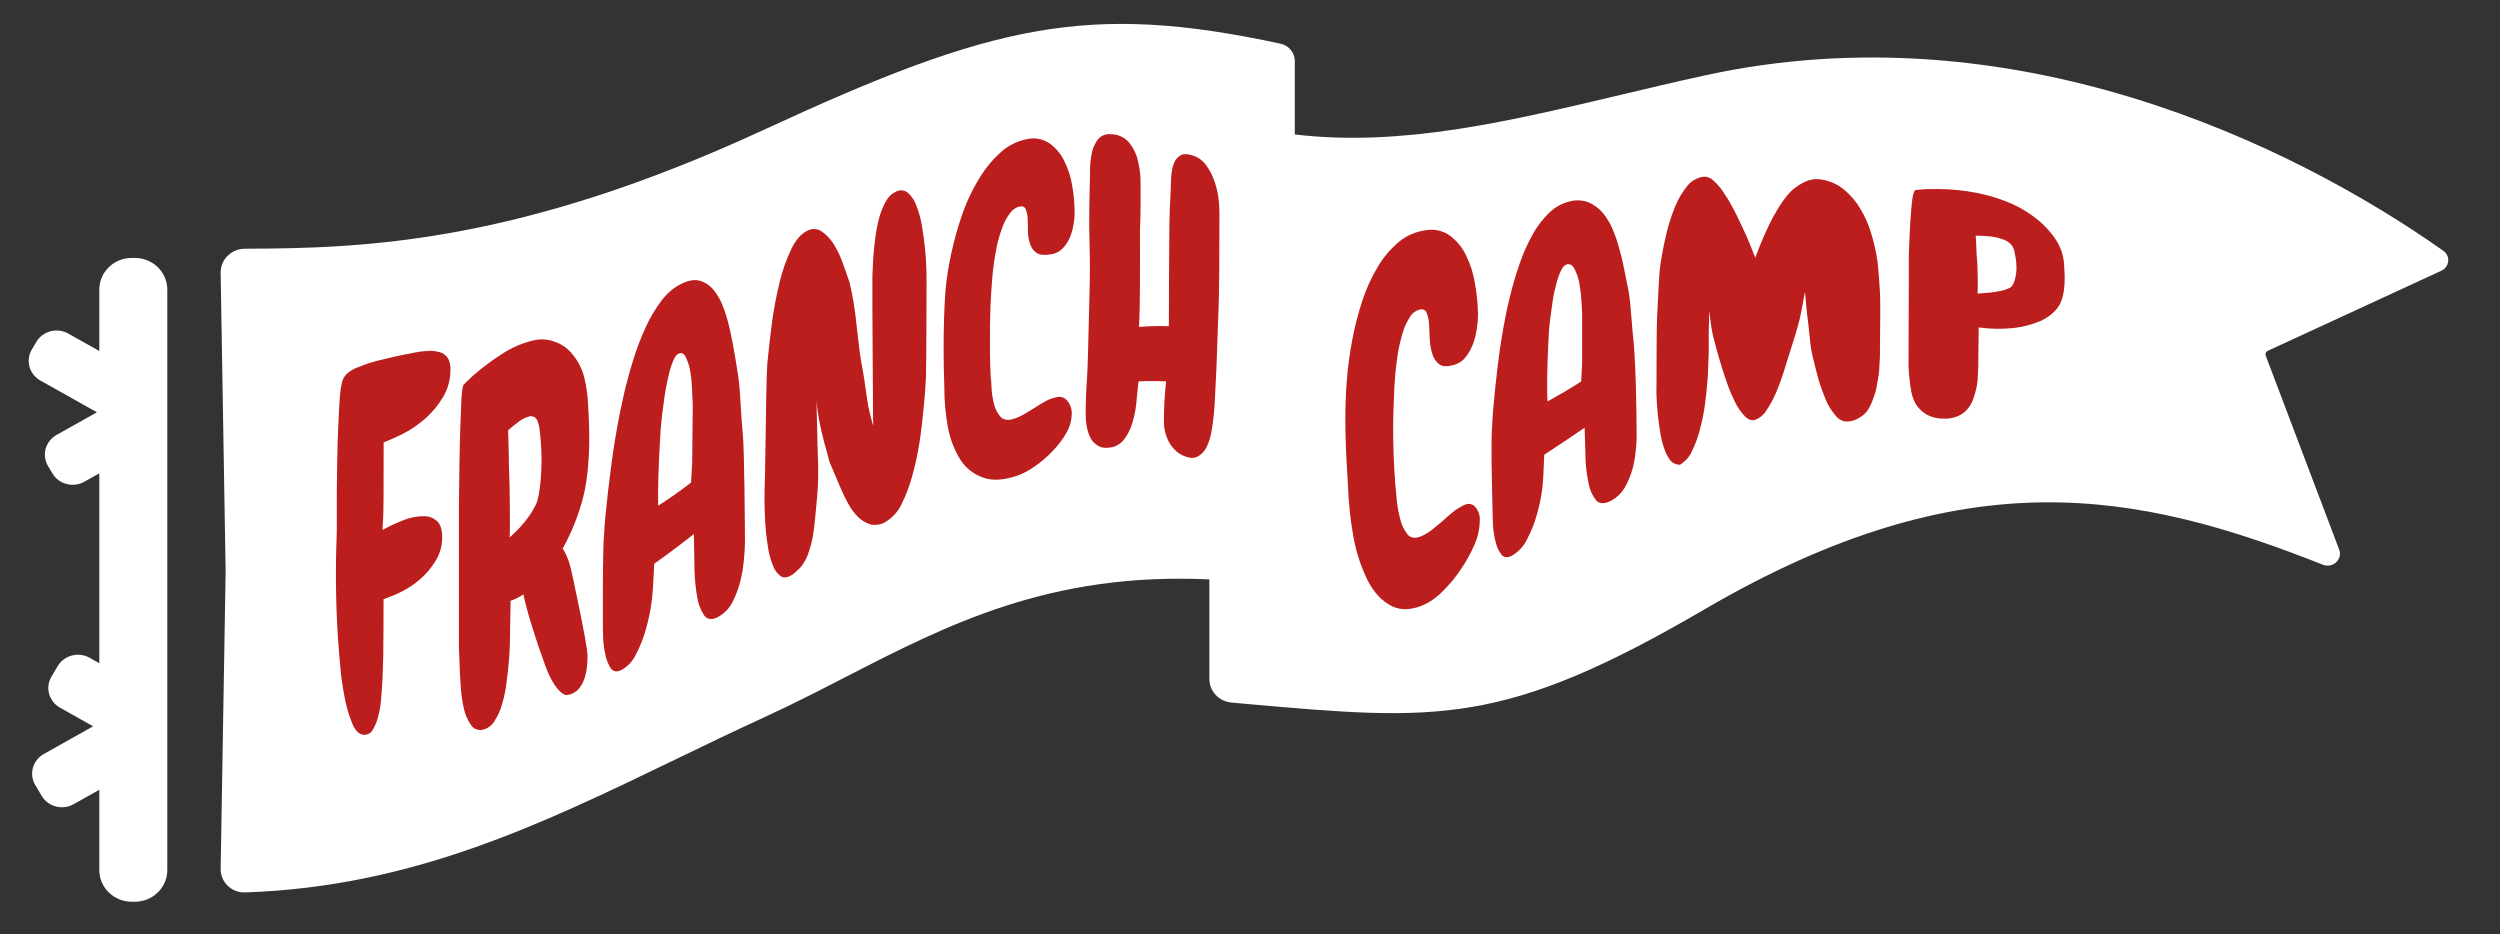
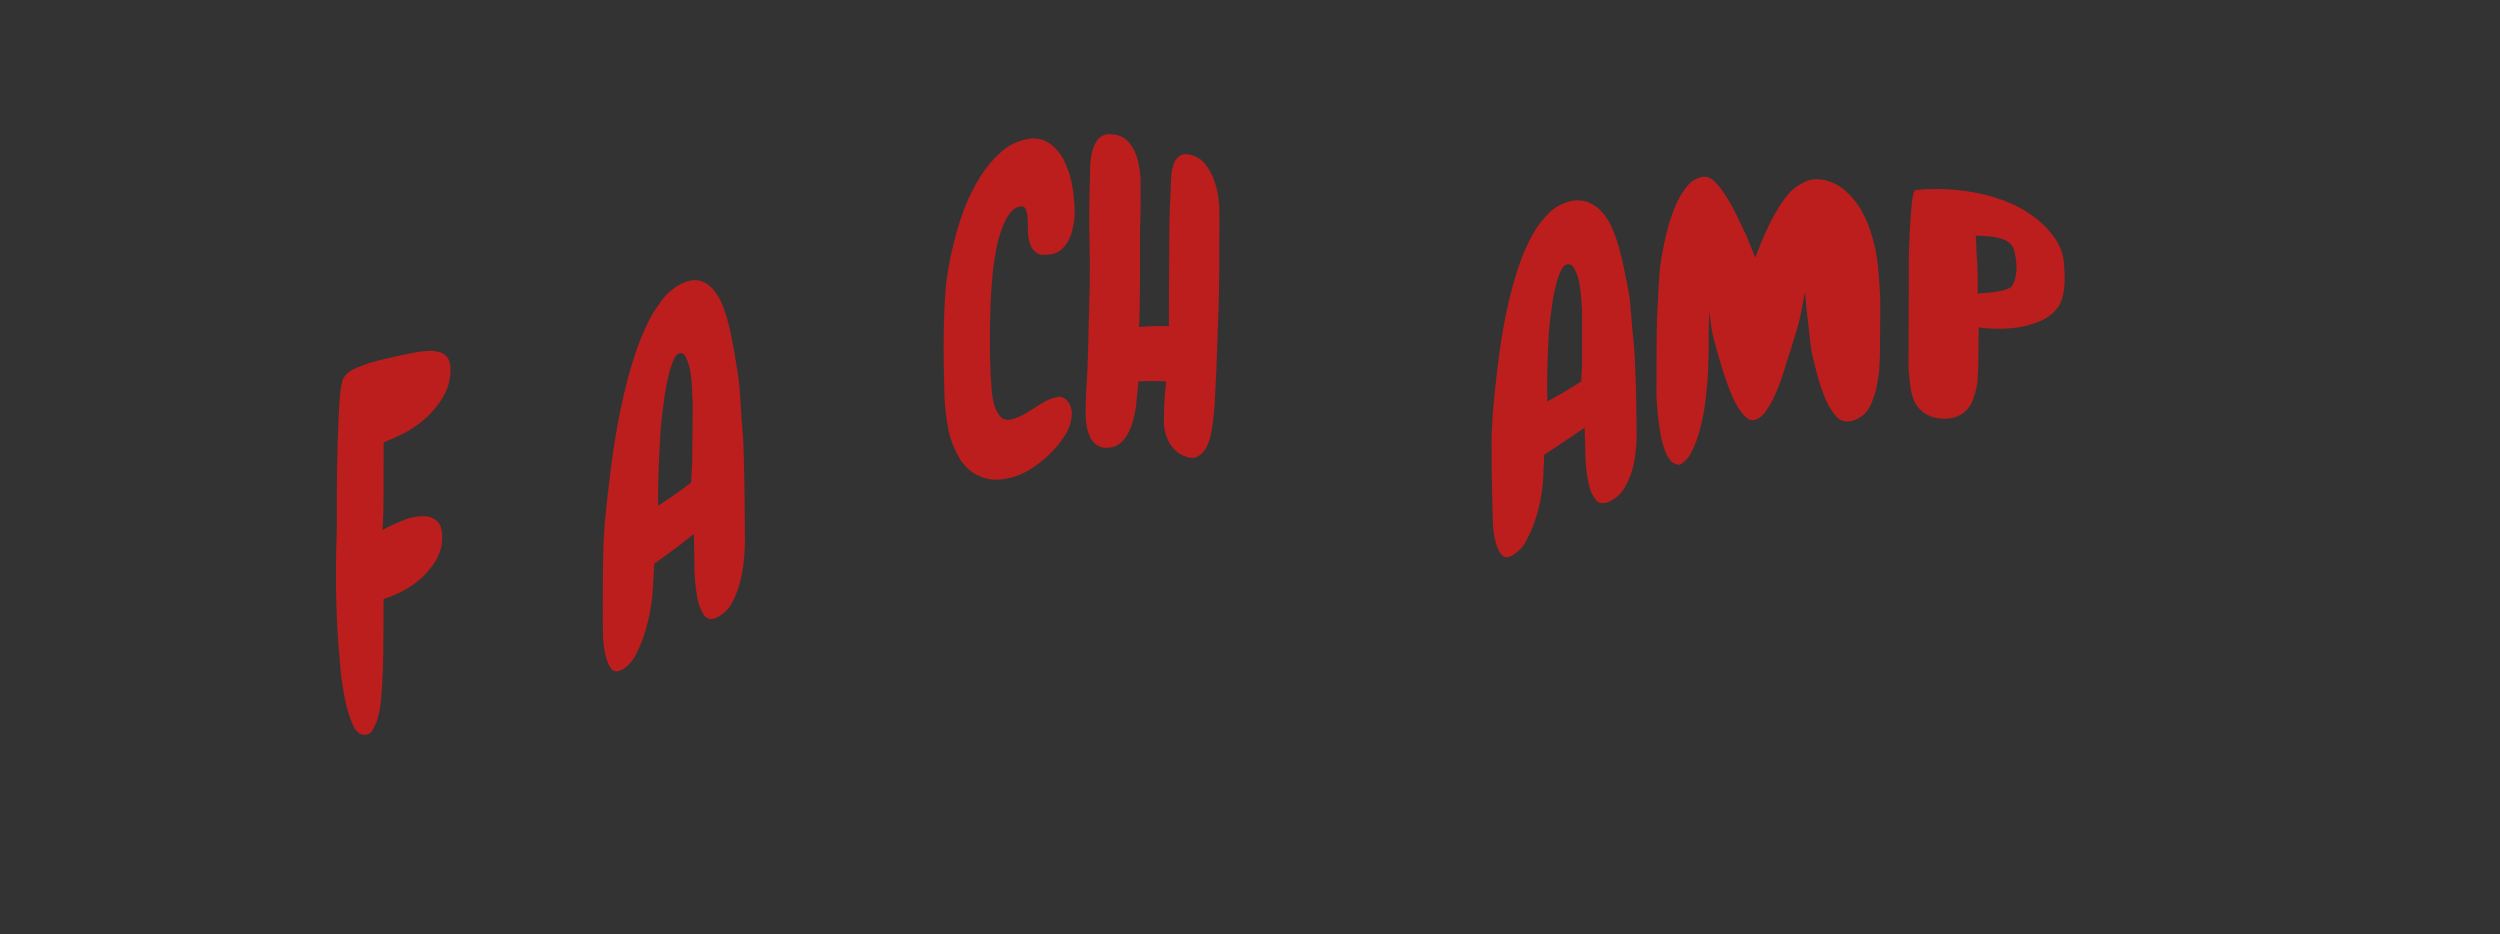
<svg xmlns="http://www.w3.org/2000/svg" width="99" height="37" viewBox="0 0 99 37" fill="none">
  <rect x="0" y="0" width="99" height="37" fill="#333333" stroke="none" />
-   <path fill-rule="evenodd" clip-rule="evenodd" d="M30.269 5.131C20.564 9.618 14.477 9.839 9.702 9.849C9.163 9.85 8.729 10.279 8.738 10.803L8.935 22.629L8.738 34.403C8.729 34.927 9.165 35.358 9.703 35.34C16.316 35.117 21.392 32.663 26.739 30.078C27.897 29.519 29.067 28.953 30.269 28.402C31.367 27.899 32.421 27.357 33.473 26.817C37.544 24.724 41.573 22.654 47.891 22.944V26.889C47.891 27.376 48.274 27.779 48.772 27.822C48.981 27.841 49.187 27.859 49.389 27.877L49.394 27.877L49.395 27.878C56.913 28.544 59.542 28.777 67.499 24.13C77.845 18.088 84.65 19.464 91.989 22.363C92.379 22.518 92.777 22.148 92.631 21.763L89.724 14.088C89.695 14.012 89.73 13.927 89.805 13.892L96.675 10.722C97.002 10.571 97.049 10.138 96.756 9.931C90.716 5.673 79.644 0.329 67.499 2.989C66.363 3.237 65.254 3.501 64.166 3.759L64.166 3.759C59.639 4.833 55.48 5.819 51.274 5.325V2.415C51.274 2.087 51.039 1.802 50.711 1.731C43.094 0.089 39.341 0.936 30.269 5.131ZM3.933 11.466C3.933 10.775 4.508 10.214 5.219 10.214H5.339C6.049 10.214 6.625 10.775 6.625 11.466V34.457C6.625 35.148 6.049 35.709 5.339 35.709H5.219C4.508 35.709 3.933 35.148 3.933 34.457V31.274L2.914 31.847C2.472 32.095 1.907 31.948 1.652 31.518L1.396 31.087C1.141 30.657 1.292 30.107 1.734 29.859L3.688 28.761L2.376 28.024C1.934 27.775 1.782 27.225 2.038 26.795L2.285 26.378C2.541 25.948 3.106 25.8 3.548 26.048L3.933 26.265V18.743L3.338 19.077C2.896 19.325 2.331 19.178 2.076 18.747L1.901 18.453C1.646 18.022 1.797 17.472 2.239 17.224L3.837 16.326L1.599 15.069C1.157 14.82 1.005 14.27 1.261 13.84L1.44 13.538C1.695 13.108 2.26 12.961 2.702 13.209L3.933 13.9V11.466Z" fill="white" />
  <path fill-rule="evenodd" clip-rule="evenodd" d="M42.555 8.439C42.554 8.608 42.536 8.777 42.5 8.943C42.472 9.118 42.42 9.289 42.346 9.449C42.277 9.6 42.181 9.737 42.064 9.854C41.947 9.968 41.797 10.043 41.636 10.069C41.382 10.112 41.186 10.1 41.06 10.024C40.935 9.94 40.842 9.817 40.795 9.674C40.742 9.516 40.712 9.351 40.707 9.185C40.707 8.998 40.703 8.826 40.695 8.665C40.694 8.536 40.668 8.408 40.618 8.288C40.578 8.188 40.496 8.15 40.364 8.181C40.204 8.223 40.066 8.326 39.977 8.467C39.855 8.635 39.758 8.82 39.69 9.016C39.602 9.253 39.53 9.497 39.475 9.744C39.423 10.008 39.379 10.27 39.343 10.531C39.313 10.78 39.291 11.019 39.276 11.247C39.276 11.256 39.275 11.265 39.273 11.276C39.271 11.298 39.268 11.324 39.268 11.355C39.196 12.196 39.181 13.879 39.224 14.722C39.224 14.815 39.232 14.912 39.242 15.02L39.245 15.046L39.247 15.067C39.255 15.155 39.264 15.25 39.264 15.352C39.276 15.583 39.312 15.812 39.372 16.035C39.419 16.216 39.51 16.383 39.636 16.521C39.755 16.635 39.924 16.654 40.145 16.585C40.294 16.538 40.438 16.473 40.573 16.392C40.714 16.309 40.854 16.224 40.993 16.137C41.129 16.045 41.269 15.96 41.414 15.883C41.553 15.81 41.702 15.757 41.856 15.725C41.934 15.707 42.016 15.713 42.09 15.742C42.165 15.771 42.23 15.821 42.276 15.886C42.388 16.023 42.447 16.195 42.442 16.372C42.438 16.649 42.362 16.922 42.22 17.161C42.066 17.422 41.881 17.663 41.668 17.879C41.454 18.104 41.217 18.305 40.96 18.479C40.749 18.631 40.519 18.753 40.274 18.841C39.744 19.017 39.294 19.048 38.926 18.91C38.56 18.784 38.246 18.538 38.035 18.212C37.79 17.817 37.621 17.38 37.538 16.922C37.441 16.394 37.393 15.857 37.395 15.32C37.32 13.216 37.415 11.638 37.475 11.176C37.476 11.168 37.477 11.161 37.478 11.153C37.48 11.14 37.483 11.128 37.483 11.115C37.544 10.639 37.633 10.168 37.748 9.703C37.865 9.214 38.011 8.733 38.187 8.262C38.36 7.815 38.575 7.385 38.83 6.98C39.055 6.619 39.33 6.293 39.648 6.012C39.936 5.757 40.288 5.584 40.665 5.511C40.82 5.474 40.981 5.471 41.137 5.501C41.293 5.531 41.441 5.594 41.571 5.686C41.825 5.869 42.027 6.114 42.157 6.399C42.311 6.714 42.415 7.05 42.467 7.397C42.525 7.741 42.554 8.089 42.555 8.439Z" fill="#BC1D1D" />
  <path d="M48.288 8.806C48.289 9.665 48.291 11.483 48.243 12.539C48.232 12.774 48.221 13.121 48.209 13.498C48.187 14.147 48.163 14.883 48.136 15.281C48.128 15.396 48.121 15.563 48.113 15.757C48.106 15.95 48.092 16.171 48.069 16.391C48.047 16.612 48.018 16.834 47.98 17.058C47.95 17.264 47.89 17.464 47.804 17.654C47.742 17.805 47.638 17.936 47.505 18.03C47.443 18.077 47.37 18.11 47.294 18.124C47.217 18.138 47.138 18.134 47.063 18.112C46.911 18.079 46.767 18.013 46.643 17.919C46.527 17.828 46.426 17.72 46.344 17.597C46.177 17.325 46.089 17.011 46.09 16.691C46.09 16.427 46.097 16.171 46.112 15.9C46.127 15.629 46.149 15.362 46.178 15.103C45.814 15.084 45.448 15.084 45.084 15.103L45.075 15.19L45.07 15.236L45.069 15.242L45.068 15.259C45.05 15.435 45.029 15.637 45.007 15.867C44.985 16.154 44.933 16.438 44.851 16.714C44.785 16.966 44.668 17.202 44.509 17.408C44.432 17.506 44.334 17.586 44.223 17.642C44.112 17.698 43.99 17.728 43.866 17.731C43.718 17.749 43.569 17.713 43.445 17.631C43.333 17.558 43.242 17.456 43.18 17.337C43.111 17.198 43.063 17.049 43.036 16.895C43.008 16.742 42.993 16.585 42.992 16.429C42.992 15.931 43.01 15.437 43.048 14.944C43.073 14.62 43.106 13.2 43.131 12.159L43.131 12.159L43.131 12.158C43.141 11.74 43.149 11.384 43.155 11.184V11.006C43.166 10.614 43.152 9.902 43.141 9.351L43.141 9.351L43.141 9.351V9.351L43.141 9.351L43.141 9.35L43.141 9.347C43.14 9.281 43.139 9.218 43.137 9.158C43.135 9.05 43.133 8.952 43.133 8.869C43.133 8.339 43.14 7.809 43.155 7.28C43.166 7.101 43.166 6.903 43.166 6.671C43.172 6.454 43.197 6.238 43.243 6.026C43.286 5.837 43.369 5.66 43.487 5.507C43.552 5.435 43.633 5.381 43.723 5.347C43.814 5.314 43.911 5.303 44.006 5.316C44.144 5.317 44.28 5.349 44.404 5.408C44.528 5.468 44.638 5.554 44.725 5.661C44.893 5.873 45.011 6.122 45.068 6.388C45.135 6.675 45.169 6.97 45.167 7.266V8.083C45.167 8.408 45.16 8.727 45.145 9.041V9.716C45.147 10.405 45.149 12.27 45.104 12.945C45.498 12.914 45.893 12.905 46.287 12.918C46.287 12.037 46.301 9.193 46.309 8.81C46.317 8.427 46.332 8.046 46.354 7.666C46.357 7.566 46.361 7.462 46.365 7.355L46.365 7.352L46.365 7.348L46.366 7.336L46.366 7.328L46.375 7.083C46.38 6.895 46.41 6.709 46.464 6.529C46.504 6.383 46.594 6.256 46.718 6.17C46.842 6.085 47.027 6.083 47.27 6.17C47.472 6.241 47.647 6.374 47.768 6.55C47.901 6.73 48.005 6.93 48.078 7.141C48.157 7.352 48.213 7.57 48.244 7.793C48.272 7.983 48.286 8.174 48.288 8.366V8.52V8.806Z" fill="#BC1D1D" />
  <path fill-rule="evenodd" clip-rule="evenodd" d="M29.456 22.19C29.485 21.908 29.5 21.673 29.5 21.485C29.5 20.855 29.477 17.732 29.412 17.148C29.384 16.905 29.364 16.566 29.343 16.209L29.342 16.201C29.312 15.691 29.28 15.151 29.223 14.822C29.187 14.588 29.142 14.319 29.091 14.017C29.039 13.715 28.983 13.406 28.914 13.104C28.851 12.802 28.766 12.504 28.66 12.214C28.573 11.955 28.442 11.713 28.272 11.499C28.134 11.321 27.945 11.189 27.731 11.122C27.525 11.059 27.282 11.095 27.001 11.229C26.693 11.381 26.425 11.603 26.218 11.877C25.97 12.199 25.759 12.548 25.589 12.917C25.394 13.336 25.228 13.767 25.091 14.207C24.948 14.659 24.823 15.115 24.715 15.576C24.612 16.023 24.524 16.453 24.449 16.866C24.375 17.279 24.316 17.64 24.273 17.949C24.184 18.529 23.944 20.483 23.925 21.125C23.867 21.622 23.872 23.491 23.874 24.349L23.874 24.372V24.667C23.874 24.835 23.874 25.047 23.886 25.3C23.898 25.529 23.932 25.756 23.986 25.979C24.025 26.162 24.1 26.336 24.206 26.491C24.313 26.606 24.449 26.617 24.626 26.524C24.881 26.375 25.082 26.149 25.201 25.879C25.366 25.56 25.496 25.224 25.589 24.877C25.689 24.521 25.763 24.158 25.809 23.791C25.849 23.517 25.878 22.94 25.895 22.58C25.895 22.502 25.901 22.43 25.905 22.376L25.905 22.376C25.907 22.356 25.908 22.338 25.909 22.323C26.425 21.958 26.948 21.566 27.479 21.147C27.479 21.21 27.481 21.328 27.484 21.474L27.484 21.475L27.484 21.475C27.487 21.612 27.49 21.773 27.492 21.933C27.492 22.146 27.496 22.359 27.5 22.516L27.5 22.517L27.5 22.517L27.5 22.546L27.501 22.601C27.513 22.949 27.549 23.297 27.608 23.64C27.646 23.907 27.744 24.162 27.895 24.384C28.036 24.556 28.242 24.558 28.515 24.384C28.727 24.248 28.899 24.058 29.012 23.832C29.14 23.578 29.24 23.312 29.311 23.037C29.383 22.759 29.431 22.476 29.456 22.19ZM27.41 15.548C27.425 15.799 27.433 15.978 27.433 16.098L27.41 18.319C27.395 18.582 27.381 18.846 27.366 19.109C26.938 19.44 26.503 19.748 26.061 20.027V19.92C26.061 19.895 26.061 19.866 26.061 19.832L26.061 19.832C26.059 19.492 26.055 18.678 26.161 17.012C26.176 16.82 26.198 16.605 26.227 16.366C26.256 16.128 26.29 15.879 26.327 15.62C26.372 15.357 26.419 15.115 26.47 14.897C26.512 14.698 26.572 14.504 26.647 14.316C26.713 14.148 26.783 14.046 26.861 14.011C26.994 13.945 27.097 13.999 27.171 14.174C27.262 14.369 27.322 14.577 27.347 14.791C27.384 15.042 27.405 15.295 27.41 15.548Z" fill="#BC1D1D" />
-   <path d="M36.691 11.29C36.691 11.484 36.684 14.533 36.669 14.9C36.654 15.266 36.625 15.663 36.581 16.115C36.537 16.566 36.489 17.016 36.415 17.502C36.345 17.956 36.248 18.405 36.124 18.848C36.019 19.237 35.876 19.615 35.695 19.976C35.563 20.257 35.351 20.493 35.087 20.655C34.907 20.771 34.689 20.812 34.479 20.77C34.292 20.713 34.122 20.612 33.981 20.477C33.829 20.322 33.699 20.147 33.594 19.956C33.492 19.775 33.4 19.588 33.318 19.396C33.163 19.024 33.008 18.659 32.853 18.302C32.484 16.997 32.4 16.54 32.334 15.896L32.368 17.33C32.368 17.506 32.376 17.727 32.384 17.953L32.386 18.004C32.395 18.268 32.404 18.535 32.4 18.742C32.399 19.141 32.377 19.539 32.334 19.935C32.319 20.099 32.301 20.294 32.279 20.517L32.277 20.537C32.257 20.753 32.237 20.954 32.201 21.169C32.164 21.395 32.109 21.618 32.035 21.835C31.976 22.035 31.883 22.224 31.759 22.393C31.705 22.467 31.642 22.534 31.571 22.593C31.538 22.62 31.502 22.651 31.462 22.687L31.461 22.688C31.44 22.706 31.418 22.725 31.395 22.745L31.361 22.766C31.191 22.873 31.048 22.894 30.933 22.828C30.8 22.736 30.697 22.607 30.634 22.457C30.546 22.25 30.479 22.033 30.435 21.812C30.391 21.55 30.355 21.292 30.328 21.04C30.307 20.773 30.292 20.526 30.284 20.297C30.277 20.068 30.273 19.883 30.273 19.743C30.273 19.528 30.28 19.211 30.295 18.793C30.295 18.728 30.297 18.593 30.301 18.41L30.301 18.409L30.301 18.408L30.301 18.408L30.301 18.405L30.301 18.404C30.305 18.193 30.31 17.918 30.314 17.61C30.33 16.427 30.354 14.77 30.384 14.415C30.435 13.882 30.498 13.331 30.571 12.762C30.644 12.225 30.746 11.692 30.876 11.165C30.981 10.72 31.134 10.288 31.33 9.875C31.507 9.507 31.714 9.267 31.949 9.148C32.042 9.092 32.15 9.065 32.258 9.07C32.366 9.075 32.471 9.113 32.558 9.177C32.755 9.32 32.921 9.503 33.044 9.715C33.189 9.956 33.307 10.213 33.397 10.48C33.494 10.759 33.574 10.99 33.64 11.175C33.774 11.741 33.868 12.316 33.921 12.895C34.045 14.013 34.089 14.251 34.145 14.552L34.148 14.568C34.19 14.8 34.24 15.077 34.339 15.813C34.346 15.844 34.351 15.875 34.354 15.906C34.362 15.978 34.375 16.05 34.391 16.121C34.4 16.151 34.41 16.201 34.421 16.256L34.423 16.266C34.435 16.333 34.45 16.4 34.469 16.465C34.478 16.491 34.486 16.525 34.496 16.561L34.497 16.564L34.497 16.564L34.497 16.566L34.501 16.582L34.507 16.603C34.526 16.688 34.551 16.772 34.581 16.854C34.583 16.776 34.579 16.697 34.57 16.619V16.021L34.547 12.319V10.921C34.555 10.694 34.566 10.451 34.581 10.193C34.603 9.922 34.632 9.649 34.669 9.372C34.702 9.112 34.753 8.855 34.823 8.602C34.886 8.377 34.975 8.161 35.088 7.957C35.178 7.793 35.318 7.663 35.487 7.585C35.562 7.546 35.648 7.53 35.733 7.54C35.818 7.55 35.897 7.585 35.962 7.641C36.113 7.782 36.226 7.959 36.293 8.155C36.392 8.409 36.464 8.673 36.507 8.943C36.56 9.24 36.599 9.535 36.629 9.831C36.659 10.127 36.678 10.405 36.685 10.665C36.692 10.898 36.691 11.094 36.691 11.24L36.691 11.265L36.691 11.29Z" fill="#BC1D1D" />
-   <path fill-rule="evenodd" clip-rule="evenodd" d="M23.027 19.934C23.204 19.343 23.427 18.236 23.293 16.132L23.292 16.116C23.282 15.722 23.23 15.331 23.137 14.948C23.054 14.618 22.9 14.311 22.684 14.048C22.503 13.812 22.257 13.634 21.977 13.536C21.683 13.426 21.361 13.411 21.059 13.495C20.63 13.605 20.223 13.787 19.854 14.033C19.462 14.284 19.088 14.565 18.737 14.872L18.66 14.94C18.624 14.975 18.583 15.015 18.538 15.06C18.494 15.094 18.453 15.134 18.417 15.177C18.393 15.197 18.371 15.219 18.351 15.244C18.32 15.297 18.295 15.48 18.273 15.793C18.258 16.105 18.243 16.484 18.228 16.932C18.213 17.382 18.202 17.862 18.195 18.371C18.188 18.881 18.181 19.375 18.174 19.853V25.624C18.181 25.913 18.192 26.207 18.207 26.506C18.215 26.711 18.228 26.962 18.251 27.259C18.272 27.535 18.312 27.809 18.373 28.078C18.425 28.304 18.518 28.518 18.649 28.708C18.701 28.789 18.778 28.85 18.868 28.882C18.957 28.915 19.055 28.918 19.146 28.89C19.333 28.838 19.492 28.713 19.588 28.544C19.724 28.333 19.826 28.103 19.889 27.86C19.974 27.573 20.032 27.279 20.064 26.982C20.108 26.662 20.141 26.345 20.164 26.033C20.186 25.721 20.197 25.427 20.197 25.152L20.198 25.096C20.202 24.954 20.207 24.728 20.207 24.501C20.209 24.336 20.213 24.17 20.215 24.037C20.218 23.927 20.219 23.839 20.219 23.794C20.399 23.729 20.569 23.643 20.728 23.537C20.832 24.096 21.2 25.29 21.591 26.354C21.933 27.289 22.294 27.525 22.432 27.525C23.209 27.449 23.282 26.371 23.263 25.912C23.244 25.453 22.638 22.625 22.601 22.499C22.599 22.491 22.595 22.476 22.588 22.455C22.526 22.195 22.423 21.947 22.283 21.72L22.342 21.612C22.63 21.079 22.859 20.516 23.027 19.934ZM21.375 17.084C21.368 16.928 21.332 16.775 21.268 16.633C21.238 16.571 21.186 16.523 21.123 16.499C21.059 16.475 20.989 16.476 20.926 16.502C20.772 16.546 20.629 16.622 20.506 16.726C20.363 16.83 20.235 16.936 20.12 17.043C20.132 17.23 20.139 17.609 20.146 17.97L20.148 18.052C20.148 18.337 20.157 18.604 20.164 18.746C20.186 19.077 20.201 20.92 20.186 21.281C20.304 21.174 20.432 21.044 20.572 20.904C20.712 20.753 20.842 20.593 20.96 20.425C21.078 20.259 21.178 20.081 21.259 19.894C21.34 19.696 21.549 18.581 21.381 17.131C21.378 17.114 21.376 17.099 21.375 17.084Z" fill="#BC1D1D" />
  <path d="M17.838 14.63C17.843 15.011 17.744 15.385 17.551 15.713C17.361 16.037 17.12 16.328 16.839 16.576C16.577 16.808 16.288 17.006 15.977 17.167C15.674 17.319 15.413 17.434 15.192 17.519C15.192 19.826 15.188 20.053 15.18 20.287C15.173 20.52 15.162 20.752 15.147 20.985C15.405 20.845 15.671 20.721 15.944 20.613C16.209 20.499 16.495 20.44 16.784 20.441C16.971 20.437 17.154 20.503 17.297 20.627C17.44 20.749 17.511 20.964 17.511 21.278C17.514 21.61 17.422 21.935 17.245 22.215C17.079 22.49 16.87 22.737 16.626 22.946C16.394 23.146 16.138 23.315 15.863 23.449C15.644 23.556 15.419 23.648 15.189 23.725C15.189 24.077 15.185 25.562 15.177 25.912C15.17 26.253 15.159 26.593 15.144 26.932C15.136 27.102 15.123 27.313 15.1 27.567C15.087 27.816 15.051 28.063 14.993 28.306C14.949 28.515 14.87 28.716 14.761 28.9C14.723 28.971 14.664 29.027 14.593 29.062C14.521 29.096 14.44 29.107 14.362 29.093C14.208 29.065 14.072 28.929 13.965 28.689C13.839 28.39 13.742 28.08 13.677 27.762C13.603 27.396 13.53 27.003 13.489 26.557C13.449 26.112 13.412 25.678 13.382 25.258C13.298 23.933 13.281 22.605 13.33 21.279C13.338 21.065 13.338 20.914 13.338 20.836V19.423C13.34 19.142 13.344 18.835 13.35 18.502C13.357 18.169 13.364 17.82 13.372 17.455L13.415 16.432C13.43 16.1 13.448 15.813 13.471 15.572C13.488 15.393 13.521 15.216 13.571 15.044C13.652 14.837 13.844 14.68 14.146 14.554C14.478 14.415 14.822 14.306 15.174 14.231C15.55 14.136 15.915 14.055 16.268 13.994C16.54 13.929 16.818 13.895 17.097 13.893C17.183 13.897 17.269 13.91 17.352 13.933C17.444 13.947 17.53 13.984 17.604 14.04C17.677 14.097 17.735 14.171 17.772 14.256C17.821 14.374 17.844 14.502 17.838 14.63Z" fill="#BC1D1D" />
  <path d="M76.389 7.489C76.894 7.473 77.399 7.501 77.898 7.573C78.421 7.646 78.933 7.779 79.421 7.968C79.8 8.112 80.156 8.303 80.478 8.538C80.753 8.731 80.999 8.959 81.207 9.214C81.386 9.424 81.528 9.66 81.625 9.912C81.698 10.12 81.737 10.337 81.743 10.555C81.827 11.617 81.62 12.019 81.456 12.22C81.284 12.43 81.06 12.598 80.803 12.711C80.466 12.854 80.108 12.948 79.74 12.989C79.28 13.038 78.815 13.03 78.356 12.966C78.351 13.02 78.345 14.339 78.339 14.501V14.502C78.334 14.636 78.33 14.768 78.325 14.835C78.323 14.989 78.308 15.142 78.28 15.293C78.25 15.455 78.207 15.614 78.15 15.769C78.104 15.922 78.025 16.065 77.918 16.19C77.815 16.317 77.679 16.419 77.522 16.484C77.335 16.561 77.13 16.594 76.926 16.577C76.681 16.575 76.443 16.507 76.239 16.382C76.08 16.277 75.948 16.139 75.853 15.98C75.772 15.827 75.715 15.664 75.684 15.495C75.653 15.323 75.633 15.177 75.623 15.058C75.603 14.885 75.588 14.715 75.578 14.548C75.58 14.246 75.581 12.841 75.583 12.608V12.602C75.586 12.175 75.589 11.8 75.589 11.245V10.095C75.595 9.932 75.602 9.766 75.609 9.596L75.61 9.588L75.624 9.254C75.636 8.963 75.652 8.699 75.674 8.449C75.678 8.397 75.683 8.347 75.686 8.298V8.294C75.702 8.11 75.715 7.948 75.739 7.814C75.77 7.643 75.806 7.549 75.848 7.53C75.879 7.524 75.91 7.52 75.941 7.519C75.997 7.509 76.054 7.504 76.11 7.503L76.134 7.5L76.155 7.498C76.199 7.494 76.241 7.489 76.28 7.489H76.389ZM78.236 9.331C78.251 9.432 78.257 9.621 78.264 9.807L78.273 10.069C78.278 10.149 78.282 10.217 78.289 10.264C78.316 10.452 78.33 11.439 78.311 11.626L78.8 11.588C78.96 11.572 79.119 11.546 79.275 11.51C79.401 11.483 79.521 11.436 79.63 11.373C79.726 11.307 79.971 10.844 79.784 10.02C79.77 9.907 79.727 9.799 79.658 9.704V9.702C79.553 9.582 79.41 9.497 79.249 9.456C79.082 9.402 78.907 9.368 78.731 9.356C78.553 9.34 78.388 9.331 78.236 9.331Z" fill="#BC1D1D" />
  <path d="M62.152 7.978C62.402 7.908 62.672 7.921 62.912 8.016C63.137 8.114 63.333 8.261 63.483 8.444C63.656 8.658 63.794 8.896 63.89 9.148C63.999 9.417 64.088 9.692 64.156 9.972C64.228 10.222 64.279 10.471 64.329 10.718L64.345 10.794C64.4 11.066 64.447 11.305 64.488 11.514C64.545 11.805 64.581 12.272 64.615 12.714V12.715C64.64 13.03 64.664 13.333 64.694 13.549C64.789 14.783 64.8 16.016 64.811 17.247V17.295C64.809 17.497 64.796 17.698 64.77 17.898C64.747 18.146 64.7 18.39 64.63 18.63C64.559 18.868 64.46 19.099 64.335 19.317C64.219 19.518 64.047 19.687 63.838 19.807C63.564 19.962 63.356 19.968 63.212 19.819C63.058 19.627 62.955 19.403 62.913 19.166C62.848 18.86 62.807 18.549 62.789 18.237C62.785 18.104 62.779 17.898 62.774 17.688C62.765 17.376 62.757 17.053 62.751 16.938C62.213 17.303 61.678 17.663 61.153 18.007C61.15 18.058 61.146 18.146 61.142 18.253C61.129 18.585 61.107 19.11 61.072 19.362C61.028 19.704 60.958 20.044 60.861 20.376C60.77 20.706 60.643 21.027 60.482 21.333C60.362 21.597 60.163 21.824 59.907 21.985C59.729 22.092 59.588 22.092 59.48 21.991C59.367 21.852 59.286 21.694 59.244 21.524C59.185 21.316 59.146 21.102 59.129 20.887L59.123 20.763C59.114 20.575 59.106 20.414 59.106 20.282C59.104 20.215 59.102 20.12 59.1 20.004L59.099 19.99V19.984C59.08 19.168 59.038 17.38 59.088 16.905C59.095 16.292 59.305 14.439 59.387 13.896C59.427 13.61 59.481 13.271 59.551 12.884C59.618 12.498 59.703 12.098 59.807 11.687C59.914 11.263 60.037 10.849 60.177 10.442C60.312 10.052 60.48 9.672 60.68 9.307C60.851 8.991 61.07 8.7 61.331 8.442C61.551 8.219 61.836 8.058 62.152 7.978ZM62.355 10.661C62.275 10.495 62.166 10.432 62.029 10.475C61.95 10.499 61.878 10.582 61.811 10.726C61.734 10.887 61.675 11.056 61.633 11.229C61.582 11.423 61.527 11.642 61.492 11.875C61.458 12.108 61.427 12.334 61.399 12.548C61.37 12.762 61.351 12.958 61.338 13.132C61.243 14.809 61.267 15.545 61.276 15.796C61.278 15.851 61.279 15.883 61.278 15.896C61.731 15.65 62.18 15.385 62.614 15.108C62.63 14.828 62.636 14.686 62.651 14.403V12.416C62.65 12.313 62.641 12.148 62.623 11.922C62.613 11.692 62.587 11.464 62.546 11.237C62.514 11.037 62.45 10.843 62.355 10.661Z" fill="#BC1D1D" />
-   <path d="M58.528 12.408C58.531 12.606 58.515 12.803 58.483 12.998C58.458 13.204 58.409 13.406 58.337 13.602C58.27 13.789 58.174 13.966 58.051 14.128C57.944 14.274 57.79 14.383 57.61 14.44C57.345 14.525 57.146 14.523 57.013 14.44C56.874 14.337 56.774 14.196 56.727 14.038C56.667 13.85 56.63 13.657 56.619 13.462C56.613 13.242 56.603 13.037 56.592 12.849C56.586 12.696 56.555 12.545 56.499 12.401C56.493 12.374 56.481 12.349 56.463 12.326C56.445 12.304 56.422 12.285 56.396 12.272C56.37 12.258 56.341 12.25 56.311 12.248C56.281 12.246 56.251 12.25 56.223 12.259C56.138 12.281 56.058 12.319 55.99 12.371C55.922 12.423 55.867 12.488 55.828 12.561C55.703 12.754 55.608 12.963 55.546 13.18C55.462 13.456 55.398 13.737 55.351 14.021L55.349 14.038C55.307 14.341 55.264 14.655 55.243 14.944C55.221 15.239 55.207 15.524 55.199 15.796C55.15 16.851 55.163 17.909 55.239 18.963C55.243 19.073 55.255 19.191 55.268 19.319L55.268 19.32C55.281 19.445 55.295 19.579 55.303 19.728C55.328 20.009 55.377 20.288 55.45 20.562C55.501 20.78 55.599 20.985 55.739 21.166C55.863 21.307 56.037 21.333 56.261 21.243C56.419 21.177 56.565 21.091 56.696 20.987C56.836 20.877 56.976 20.762 57.117 20.641C57.256 20.509 57.397 20.387 57.537 20.276C57.673 20.167 57.824 20.074 57.984 19.999C58.053 19.959 58.137 19.944 58.217 19.958C58.298 19.972 58.37 20.014 58.419 20.074C58.543 20.216 58.608 20.395 58.6 20.578C58.601 20.912 58.531 21.243 58.396 21.554C58.249 21.897 58.067 22.228 57.852 22.54C57.652 22.845 57.418 23.131 57.154 23.391C56.959 23.598 56.728 23.774 56.471 23.91C55.939 24.167 55.484 24.189 55.103 23.996C54.723 23.803 54.41 23.465 54.161 22.99C53.893 22.44 53.703 21.861 53.597 21.267C53.475 20.595 53.403 19.915 53.38 19.234C53.293 17.866 53.222 16.473 53.331 15.101C53.373 14.554 53.445 14.01 53.548 13.47C53.648 12.932 53.785 12.401 53.957 11.879C54.113 11.409 54.323 10.956 54.583 10.528C54.8 10.166 55.08 9.841 55.412 9.565C55.71 9.322 56.078 9.166 56.471 9.116C56.639 9.087 56.811 9.092 56.976 9.131C57.142 9.17 57.296 9.242 57.428 9.341C57.705 9.551 57.922 9.82 58.061 10.124C58.233 10.476 58.35 10.849 58.41 11.231C58.479 11.62 58.519 12.014 58.528 12.408Z" fill="#BC1D1D" />
  <path d="M74.159 15.837C74.223 15.685 74.272 15.527 74.305 15.367C74.338 15.201 74.367 15.036 74.393 14.871C74.415 14.716 74.427 14.56 74.428 14.403C74.44 14.257 74.446 14.12 74.446 14.009V13.733L74.447 13.67L74.449 13.508L74.449 13.504C74.454 13.04 74.464 12.056 74.457 11.838C74.449 11.568 74.387 10.527 74.326 10.208C74.272 9.876 74.194 9.548 74.094 9.225C73.996 8.894 73.855 8.575 73.675 8.275C73.507 7.986 73.286 7.726 73.022 7.506C72.762 7.291 72.439 7.151 72.094 7.104C71.885 7.075 71.672 7.107 71.483 7.196C71.27 7.296 71.077 7.428 70.909 7.586C70.739 7.772 70.586 7.973 70.454 8.185C70.315 8.406 70.178 8.651 70.064 8.889C69.95 9.127 69.845 9.362 69.749 9.593C69.652 9.825 69.572 10.029 69.508 10.204C69.448 10.054 69.378 9.879 69.291 9.659C69.204 9.438 69.104 9.211 68.987 8.977C68.878 8.734 68.761 8.495 68.636 8.257C68.521 8.036 68.392 7.822 68.25 7.616C68.14 7.446 68.006 7.289 67.853 7.15C67.806 7.101 67.749 7.061 67.684 7.035C67.619 7.008 67.549 6.995 67.478 6.996C67.349 7.012 67.225 7.052 67.113 7.113C67.001 7.174 66.903 7.255 66.826 7.351C66.618 7.606 66.451 7.888 66.331 8.188C66.184 8.548 66.066 8.918 65.98 9.295C65.882 9.707 65.804 10.12 65.745 10.529C65.702 10.832 65.666 11.617 65.641 12.153C65.632 12.342 65.625 12.5 65.619 12.595C65.598 12.958 65.598 14.927 65.598 15.165V15.165C65.598 15.239 65.597 15.3 65.596 15.357L65.596 15.357C65.594 15.461 65.592 15.553 65.598 15.688C65.606 15.899 65.621 16.134 65.645 16.37C65.669 16.605 65.7 16.846 65.739 17.089C65.772 17.313 65.826 17.534 65.899 17.749C65.953 17.922 66.037 18.085 66.147 18.233C66.192 18.287 66.25 18.33 66.316 18.36C66.382 18.39 66.455 18.405 66.528 18.404C66.739 18.274 66.903 18.088 66.999 17.87C67.135 17.595 67.24 17.307 67.314 17.012C67.406 16.681 67.474 16.345 67.517 16.006C67.563 15.651 67.598 15.326 67.62 15.027C67.634 14.845 67.639 14.68 67.644 14.53L67.644 14.53C67.647 14.435 67.65 14.348 67.654 14.266C67.666 14.054 67.666 13.93 67.666 13.892V13.093C67.678 12.897 67.678 12.464 67.678 12.306V12.306C67.692 12.378 67.706 12.49 67.723 12.617C67.753 12.845 67.79 13.121 67.838 13.305C67.854 13.367 67.871 13.431 67.887 13.495L67.888 13.496C67.947 13.725 68.009 13.965 68.086 14.219C68.176 14.533 68.275 14.843 68.383 15.148C68.479 15.426 68.594 15.698 68.728 15.962C68.825 16.157 68.953 16.337 69.109 16.496C69.24 16.625 69.371 16.663 69.504 16.625C69.684 16.559 69.834 16.438 69.929 16.281C70.081 16.063 70.21 15.832 70.313 15.59C70.436 15.309 70.546 15.009 70.653 14.671C70.695 14.54 70.735 14.409 70.775 14.278C70.839 14.073 70.903 13.868 70.97 13.658C71.081 13.314 71.181 12.982 71.262 12.661C71.305 12.486 71.347 12.254 71.387 12.037L71.387 12.037C71.42 11.855 71.451 11.683 71.479 11.567C71.486 11.635 71.493 11.723 71.502 11.823L71.502 11.824C71.524 12.085 71.552 12.423 71.588 12.663C71.606 12.784 71.623 12.956 71.642 13.141L71.642 13.142C71.674 13.459 71.71 13.816 71.761 14.03C71.84 14.369 71.924 14.701 72.014 15.029C72.103 15.326 72.21 15.617 72.332 15.903C72.43 16.115 72.56 16.312 72.718 16.489C72.77 16.555 72.838 16.608 72.918 16.644C72.997 16.679 73.085 16.695 73.172 16.691C73.331 16.682 73.484 16.634 73.616 16.551C73.751 16.479 73.865 16.378 73.951 16.258C74.039 16.126 74.109 15.985 74.159 15.837Z" fill="#BC1D1D" />
</svg>